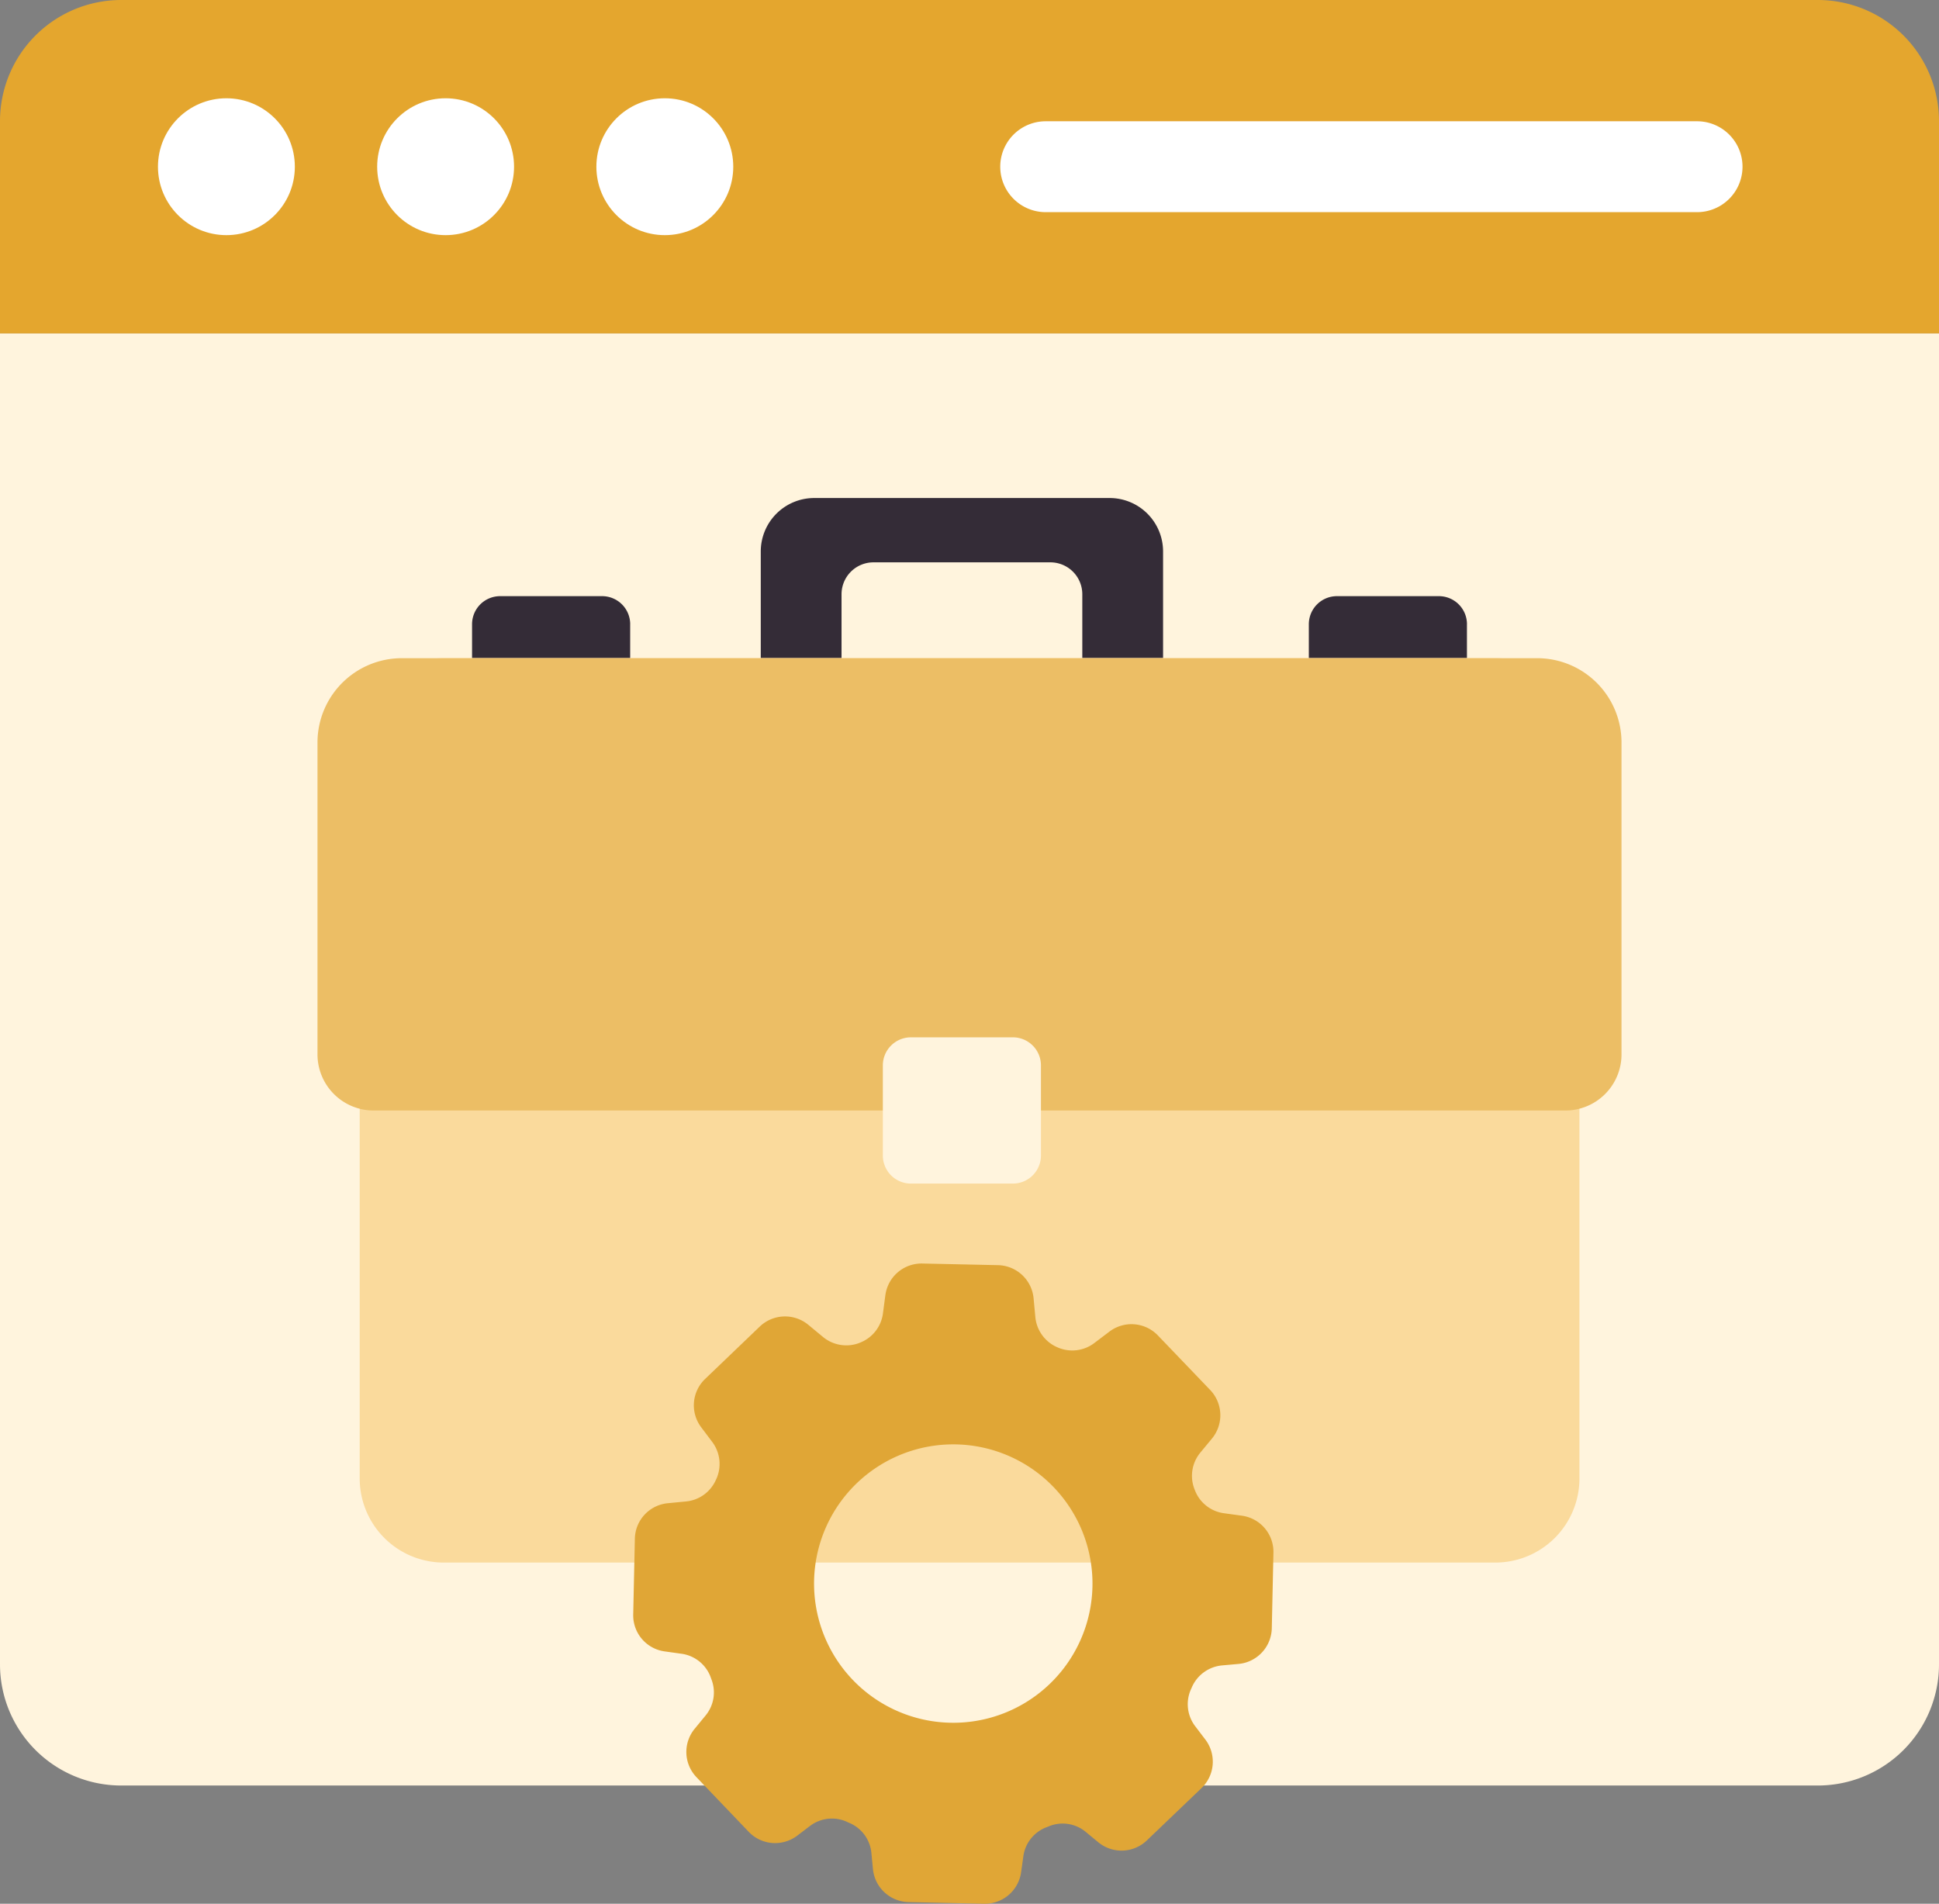
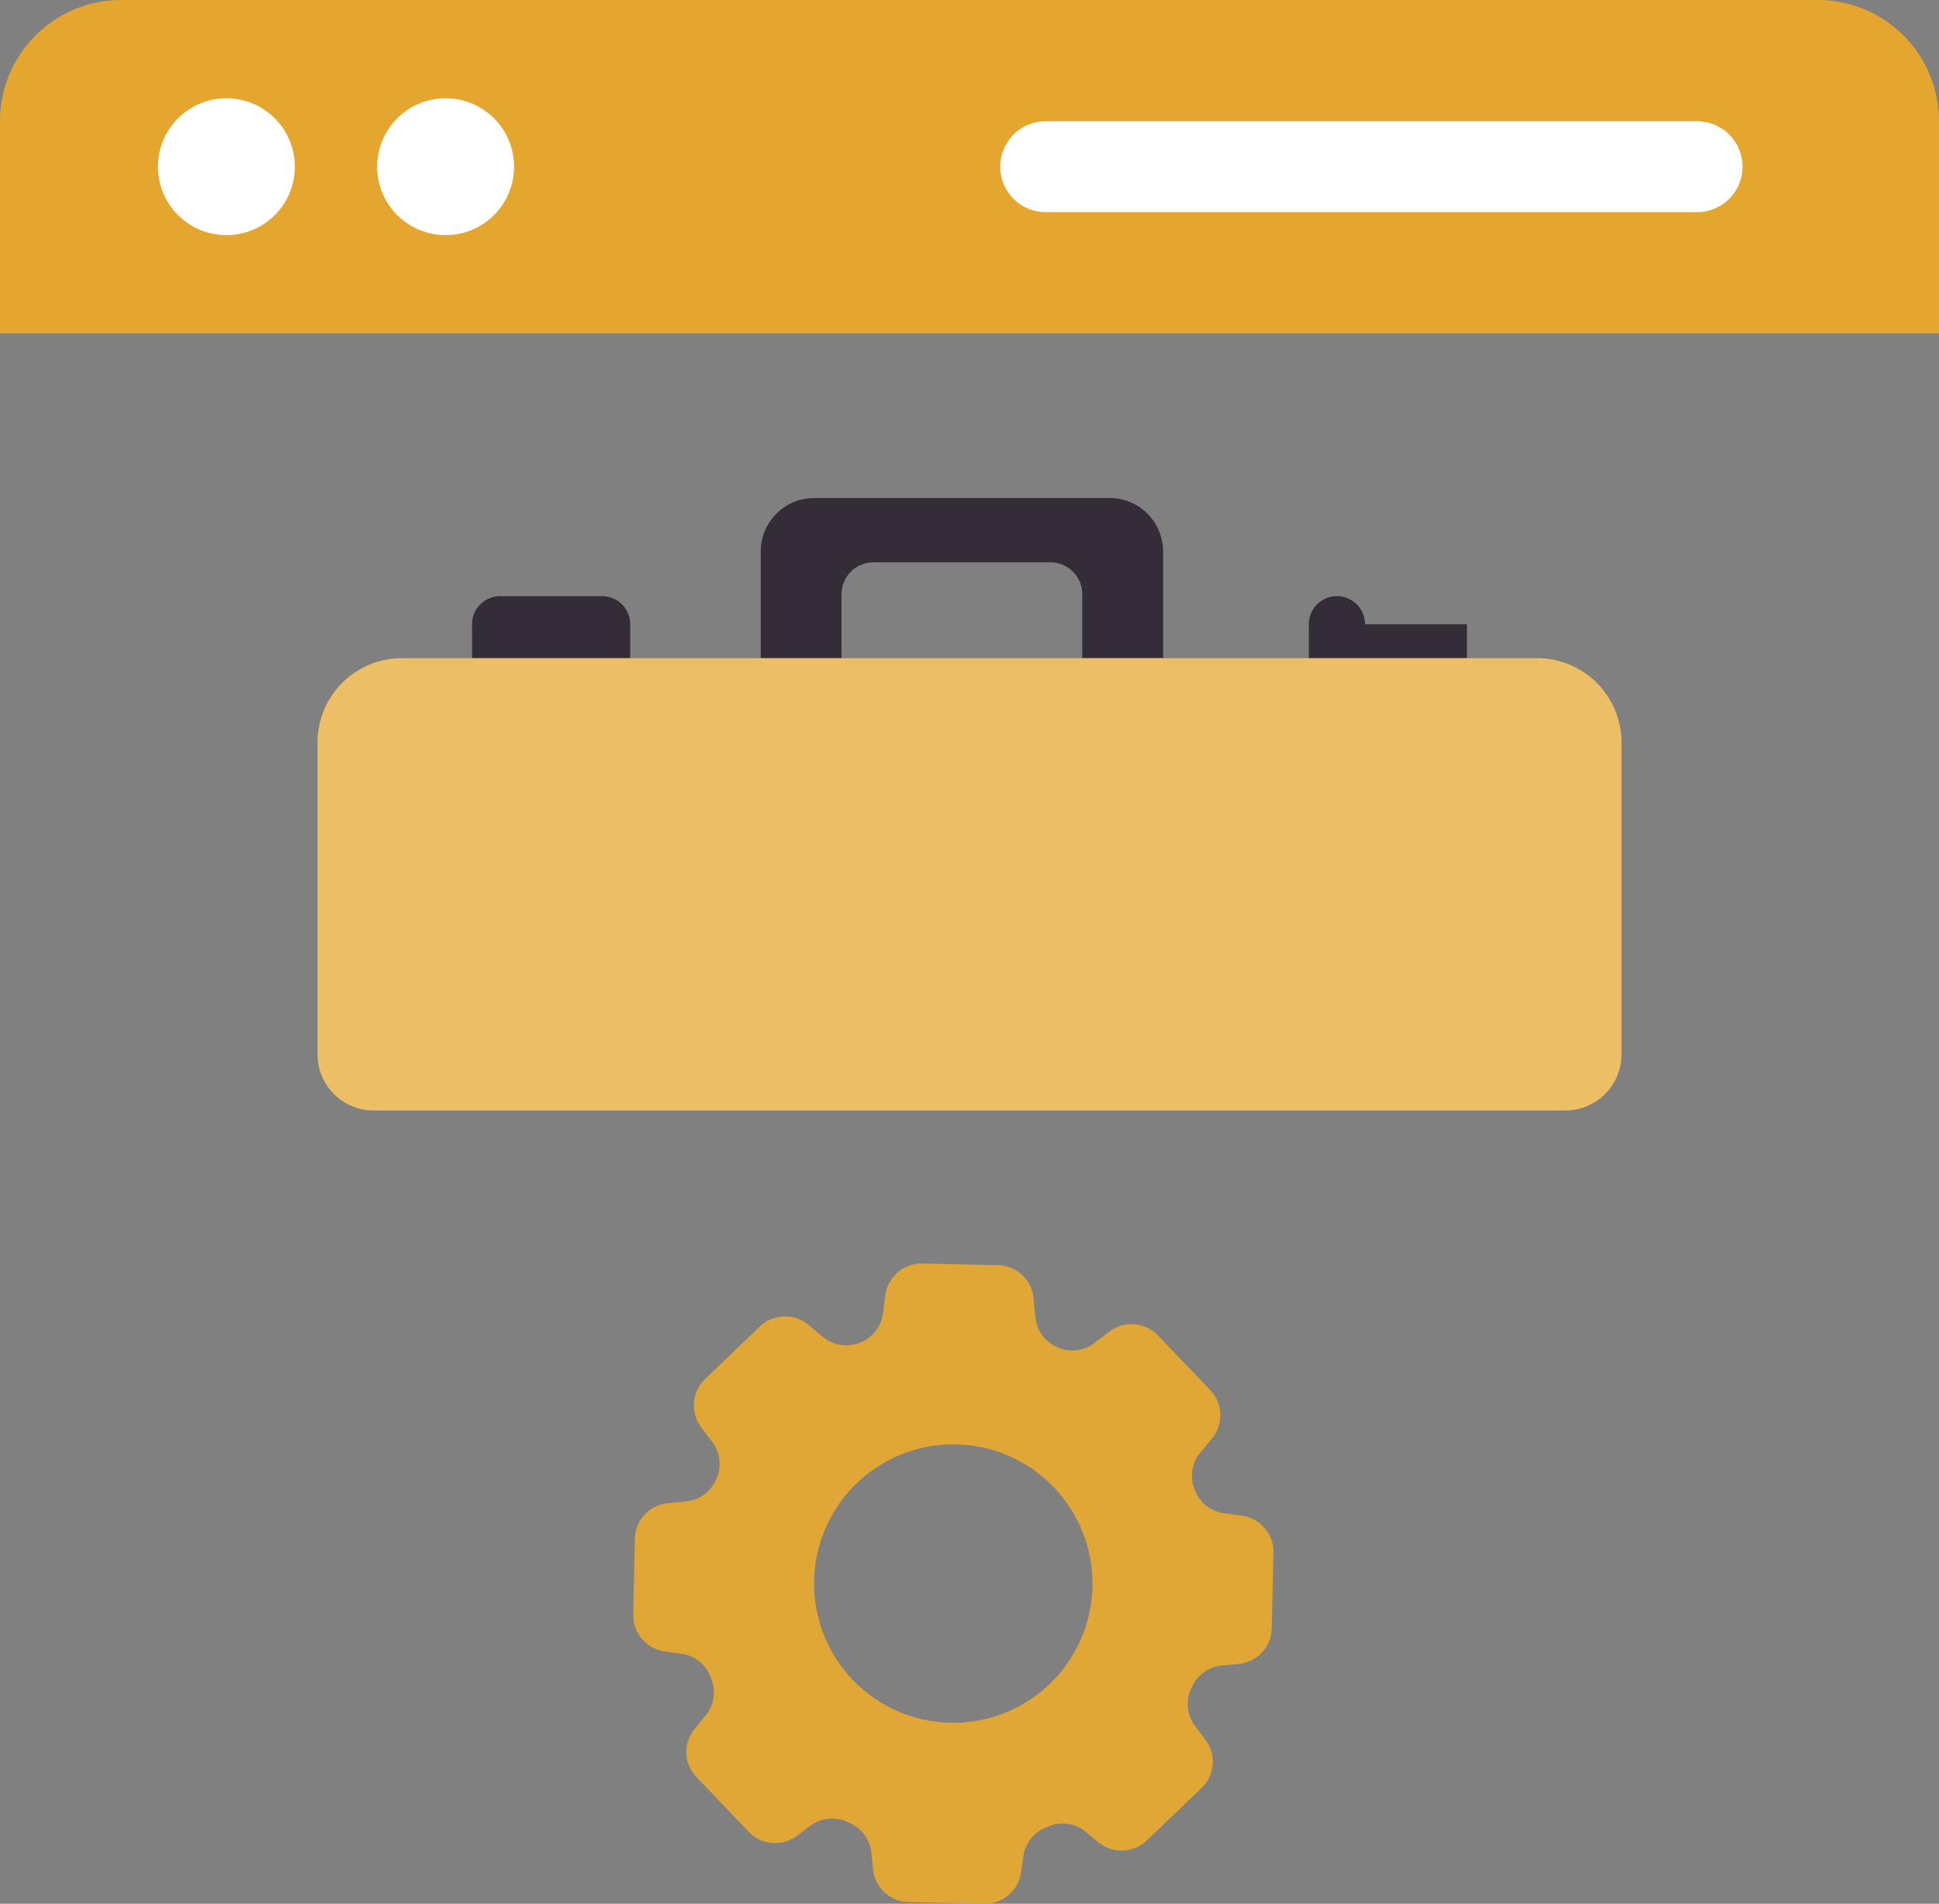
<svg xmlns="http://www.w3.org/2000/svg" width="78.167" height="76.75" viewBox="0 0 78.167 76.75">
  <rect x="0" y="0" width="78.167" height="76.75" fill="#808080" stroke="none" />
  <g id="portfolio-Extensive_product_portfolio" data-name="portfolio-Extensive product portfolio" transform="translate(-2 -2.58)">
    <g id="Group_146" data-name="Group 146" transform="translate(2 16.021)">
      <g id="Group_145" data-name="Group 145">
-         <path id="Path_419" data-name="Path 419" d="M80.167,13.585V67.242a4.885,4.885,0,0,1-4.885,4.885H6.885A4.885,4.885,0,0,1,2,67.242V13.585Z" transform="translate(-2 -13.585)" fill="#fff4dd" />
-       </g>
+         </g>
    </g>
    <g id="Group_148" data-name="Group 148" transform="translate(2 2.58)">
      <g id="Group_147" data-name="Group 147">
        <path id="Path_420" data-name="Path 420" d="M80.167,16.021V7.466A4.885,4.885,0,0,0,75.282,2.58H6.885A4.885,4.885,0,0,0,2,7.466v8.555Z" transform="translate(-2 -2.58)" fill="#e4a62e" />
      </g>
    </g>
    <g id="Group_155" data-name="Group 155" transform="translate(8.368 6.542)">
      <g id="Group_150" data-name="Group 150">
        <g id="Group_149" data-name="Group 149">
          <circle id="Ellipse_32" data-name="Ellipse 32" cx="2.759" cy="2.759" r="2.759" fill="#fff" />
        </g>
      </g>
      <g id="Group_152" data-name="Group 152" transform="translate(8.837)">
        <g id="Group_151" data-name="Group 151">
          <circle id="Ellipse_33" data-name="Ellipse 33" cx="2.759" cy="2.759" r="2.759" fill="#fff" />
        </g>
      </g>
      <g id="Group_154" data-name="Group 154" transform="translate(17.674)">
        <g id="Group_153" data-name="Group 153">
-           <circle id="Ellipse_34" data-name="Ellipse 34" cx="2.759" cy="2.759" r="2.759" fill="#fff" />
-         </g>
+           </g>
      </g>
    </g>
    <g id="Group_158" data-name="Group 158" transform="translate(42.323 7.469)">
      <g id="Group_157" data-name="Group 157">
        <g id="Group_156" data-name="Group 156">
          <path id="Path_421" data-name="Path 421" d="M63.106,10.247H36.847a1.832,1.832,0,0,1,0-3.664H63.106a1.832,1.832,0,0,1,0,3.664Z" transform="translate(-35.015 -6.583)" fill="#fff" />
        </g>
      </g>
    </g>
    <g id="Group_171" data-name="Group 171" transform="translate(14.799 22.656)">
      <g id="Group_160" data-name="Group 160" transform="translate(6.231 3.959)">
        <g id="Group_159" data-name="Group 159">
          <path id="Path_422" data-name="Path 422" d="M23.955,23.39v1.369H17.581V23.39a1.132,1.132,0,0,1,1.132-1.132h4.111a1.132,1.132,0,0,1,1.132,1.132Z" transform="translate(-17.581 -22.259)" fill="#342c37" />
        </g>
      </g>
      <g id="Group_162" data-name="Group 162" transform="translate(39.964 3.959)">
        <g id="Group_161" data-name="Group 161">
-           <path id="Path_423" data-name="Path 423" d="M51.574,23.39v1.369H45.2V23.39a1.132,1.132,0,0,1,1.132-1.132h4.111a1.132,1.132,0,0,1,1.132,1.132Z" transform="translate(-45.2 -22.259)" fill="#342c37" />
+           <path id="Path_423" data-name="Path 423" d="M51.574,23.39v1.369H45.2V23.39a1.132,1.132,0,0,1,1.132-1.132a1.132,1.132,0,0,1,1.132,1.132Z" transform="translate(-45.2 -22.259)" fill="#342c37" />
        </g>
      </g>
      <g id="Group_164" data-name="Group 164" transform="translate(17.87)">
        <g id="Group_163" data-name="Group 163">
          <path id="Path_424" data-name="Path 424" d="M43.329,21.174v4.3H40.073V22.9a1.287,1.287,0,0,0-1.288-1.288h-7.13A1.287,1.287,0,0,0,30.367,22.9v2.576H27.111v-4.3a2.154,2.154,0,0,1,2.157-2.157h11.9A2.154,2.154,0,0,1,43.329,21.174Z" transform="translate(-27.111 -19.017)" fill="#342c37" />
        </g>
      </g>
      <g id="Group_166" data-name="Group 166" transform="translate(1.702 6.464)">
        <g id="Group_165" data-name="Group 165">
-           <path id="Path_425" data-name="Path 425" d="M63.044,27.7v29.67a3.39,3.39,0,0,1-3.395,3.395H17.268a3.39,3.39,0,0,1-3.395-3.395V27.7a3.39,3.39,0,0,1,3.395-3.395H59.649A3.39,3.39,0,0,1,63.044,27.7Z" transform="translate(-13.873 -24.31)" fill="#fada9c" />
-         </g>
+           </g>
      </g>
      <g id="Group_168" data-name="Group 168" transform="translate(0 6.46)">
        <g id="Group_167" data-name="Group 167">
          <path id="Path_426" data-name="Path 426" d="M65.048,40.277V27.7a3.4,3.4,0,0,0-3.395-3.395H15.874A3.4,3.4,0,0,0,12.479,27.7V40.277a2.263,2.263,0,0,0,2.263,2.263H62.785a2.263,2.263,0,0,0,2.263-2.263Z" transform="translate(-12.479 -24.306)" fill="#ecbe65" />
        </g>
      </g>
      <g id="Group_170" data-name="Group 170" transform="translate(22.792 21.745)">
        <g id="Group_169" data-name="Group 169">
-           <path id="Path_427" data-name="Path 427" d="M37.514,37.952v3.632a1.132,1.132,0,0,1-1.132,1.132H32.272a1.132,1.132,0,0,1-1.132-1.132V37.952a1.132,1.132,0,0,1,1.132-1.132h4.111A1.132,1.132,0,0,1,37.514,37.952Z" transform="translate(-31.141 -36.821)" fill="#fff4dd" />
-         </g>
+           </g>
      </g>
    </g>
    <g id="Group_173" data-name="Group 173" transform="translate(27.52 53.513)">
      <g id="Group_172" data-name="Group 172">
        <path id="Path_428" data-name="Path 428" d="M33.067,45.552l-.1.757a1.47,1.47,0,0,1-.929,1.172.02.02,0,0,0-.015.007,1.474,1.474,0,0,1-1.469-.237l-.593-.491A1.474,1.474,0,0,0,28,46.832l-2.2,2.109a1.47,1.47,0,0,0-.156,1.952l.439.583a1.478,1.478,0,0,1,.173,1.489c-.008.015-.016.034-.024.049a1.466,1.466,0,0,1-1.2.866l-.731.071a1.467,1.467,0,0,0-1.334,1.433l-.066,3.052a1.468,1.468,0,0,0,1.27,1.49l.674.094a1.465,1.465,0,0,1,1.172.929c.011.034.025.065.036.1a1.459,1.459,0,0,1-.241,1.468l-.429.522a1.47,1.47,0,0,0,.068,1.957L27.558,67.2a1.474,1.474,0,0,0,1.952.156l.514-.391a1.464,1.464,0,0,1,1.485-.173c.041.02.083.04.124.056a1.463,1.463,0,0,1,.87,1.208l.062.643A1.474,1.474,0,0,0,34,70.032l3.048.066a1.473,1.473,0,0,0,1.49-1.27l.09-.64a1.464,1.464,0,0,1,.922-1.169c.042-.014.084-.032.126-.05a1.455,1.455,0,0,1,1.472.237l.5.413a1.474,1.474,0,0,0,1.957-.071l2.207-2.113a1.474,1.474,0,0,0,.156-1.952l-.414-.544a1.465,1.465,0,0,1-.173-1.477c.012-.03.028-.056.04-.09a1.476,1.476,0,0,1,1.208-.881l.681-.061a1.477,1.477,0,0,0,1.334-1.437l.066-3.048a1.471,1.471,0,0,0-1.27-1.49l-.727-.1a1.461,1.461,0,0,1-1.165-.918c-.007-.015-.011-.031-.018-.046a1.469,1.469,0,0,1,.23-1.476l.472-.571a1.474,1.474,0,0,0-.071-1.957l-2.109-2.2a1.475,1.475,0,0,0-1.952-.156l-.614.465a1.467,1.467,0,0,1-1.477.173.067.067,0,0,0-.019-.008,1.478,1.478,0,0,1-.878-1.212l-.071-.761a1.474,1.474,0,0,0-1.437-1.334l-3.044-.066a1.471,1.471,0,0,0-1.493,1.27Zm8.347,11.76a5.612,5.612,0,1,1-5.489-5.732,5.614,5.614,0,0,1,5.489,5.732Z" transform="translate(-22.894 -44.282)" fill="#e0a636" />
      </g>
    </g>
  </g>
</svg>